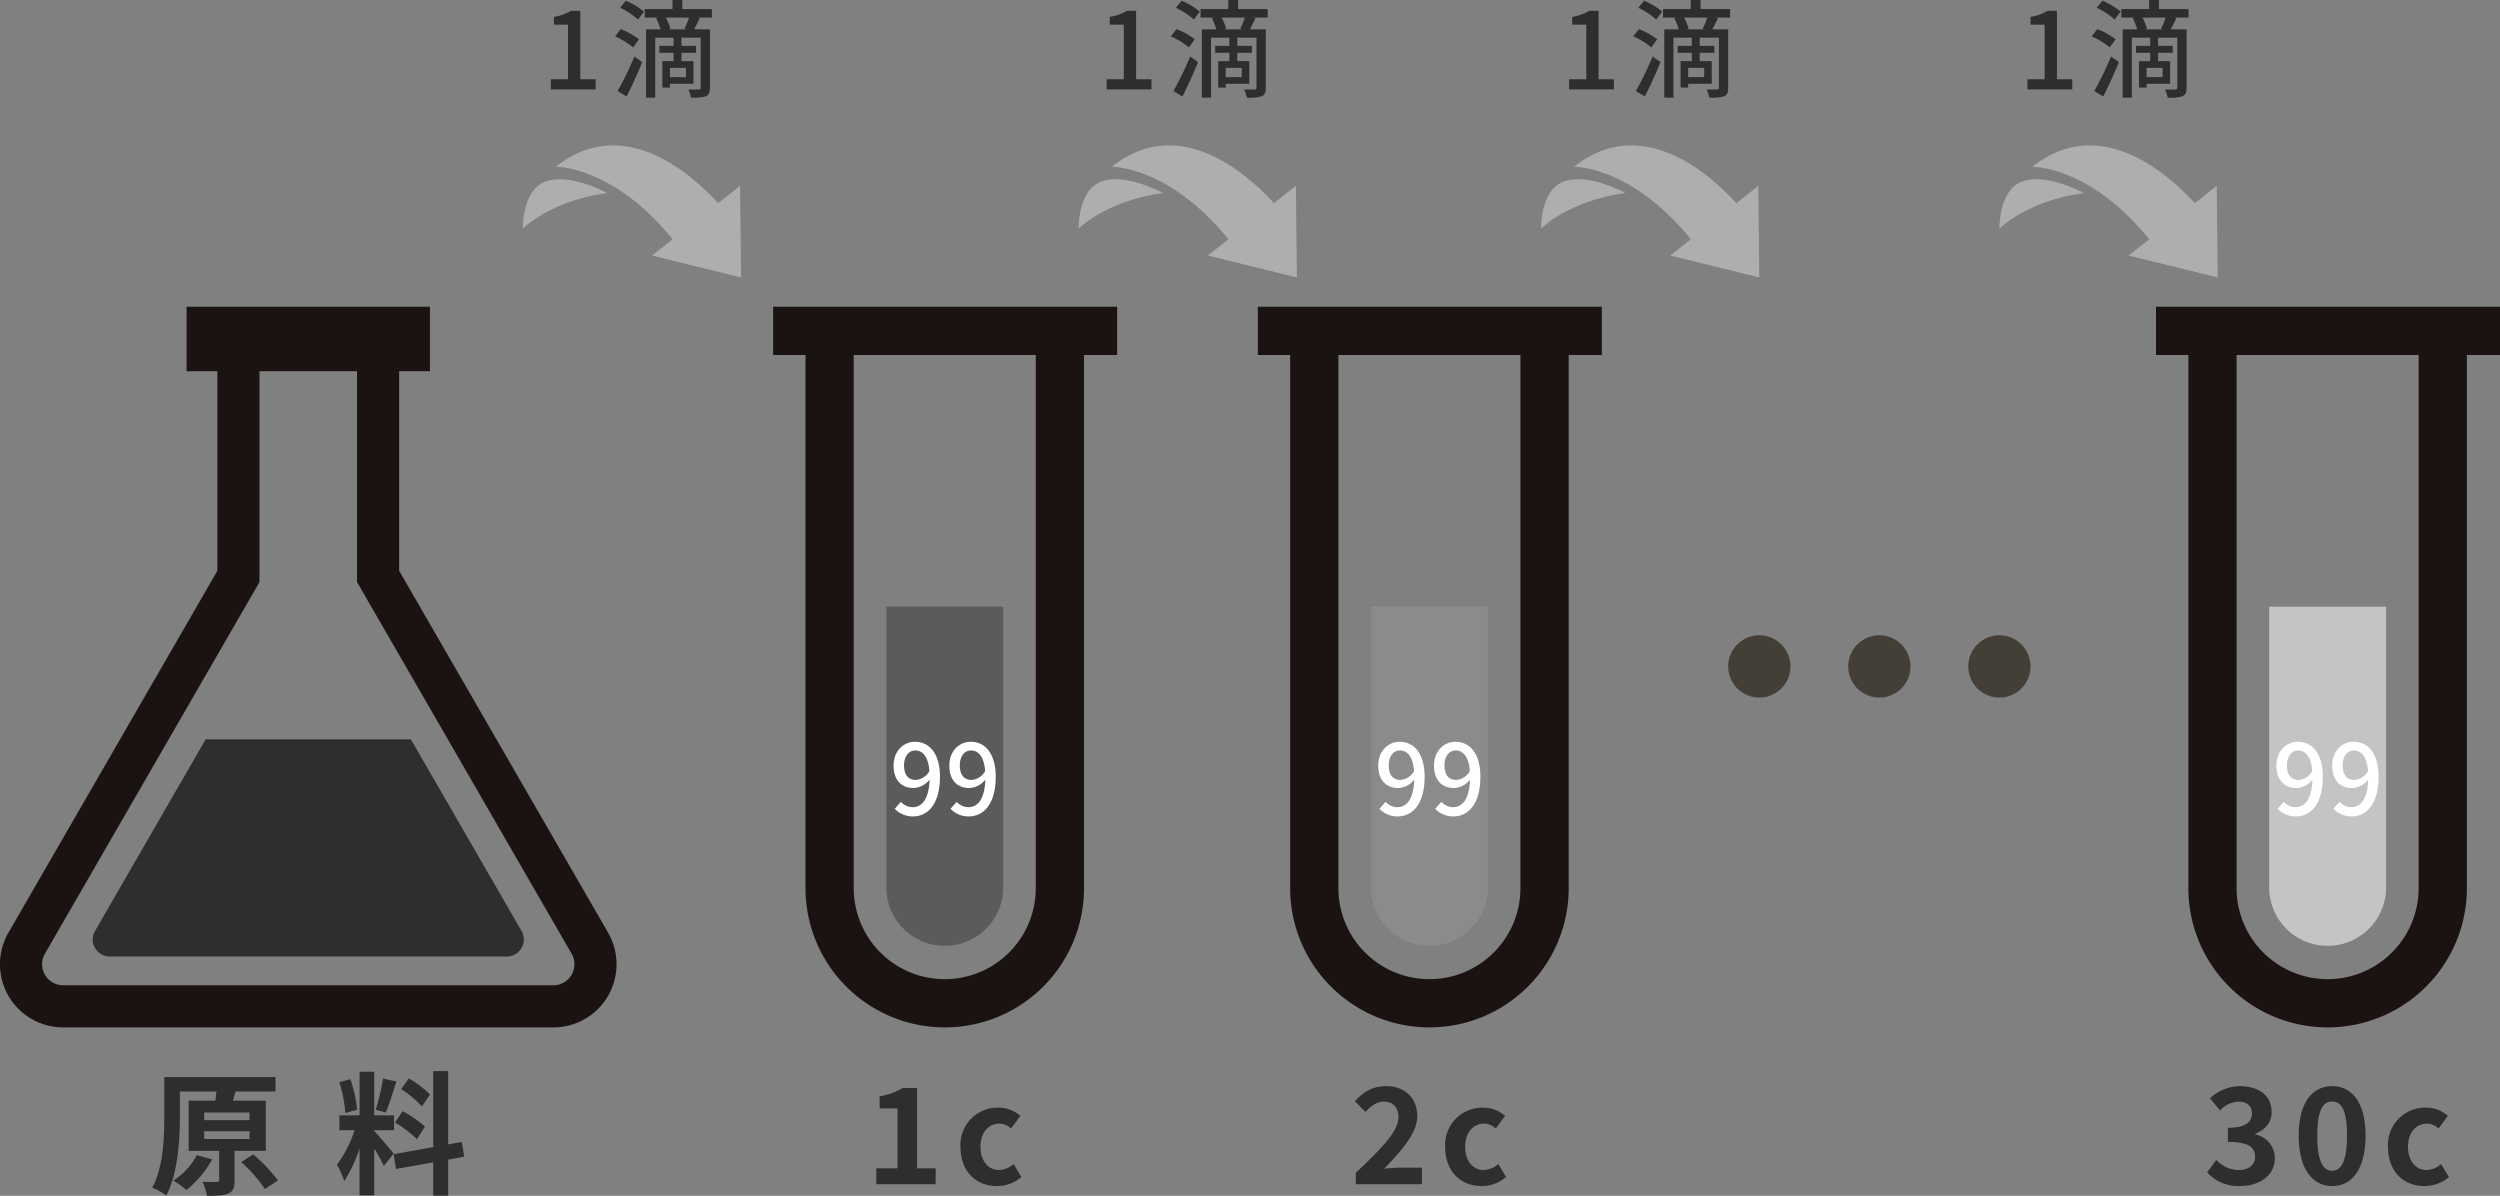
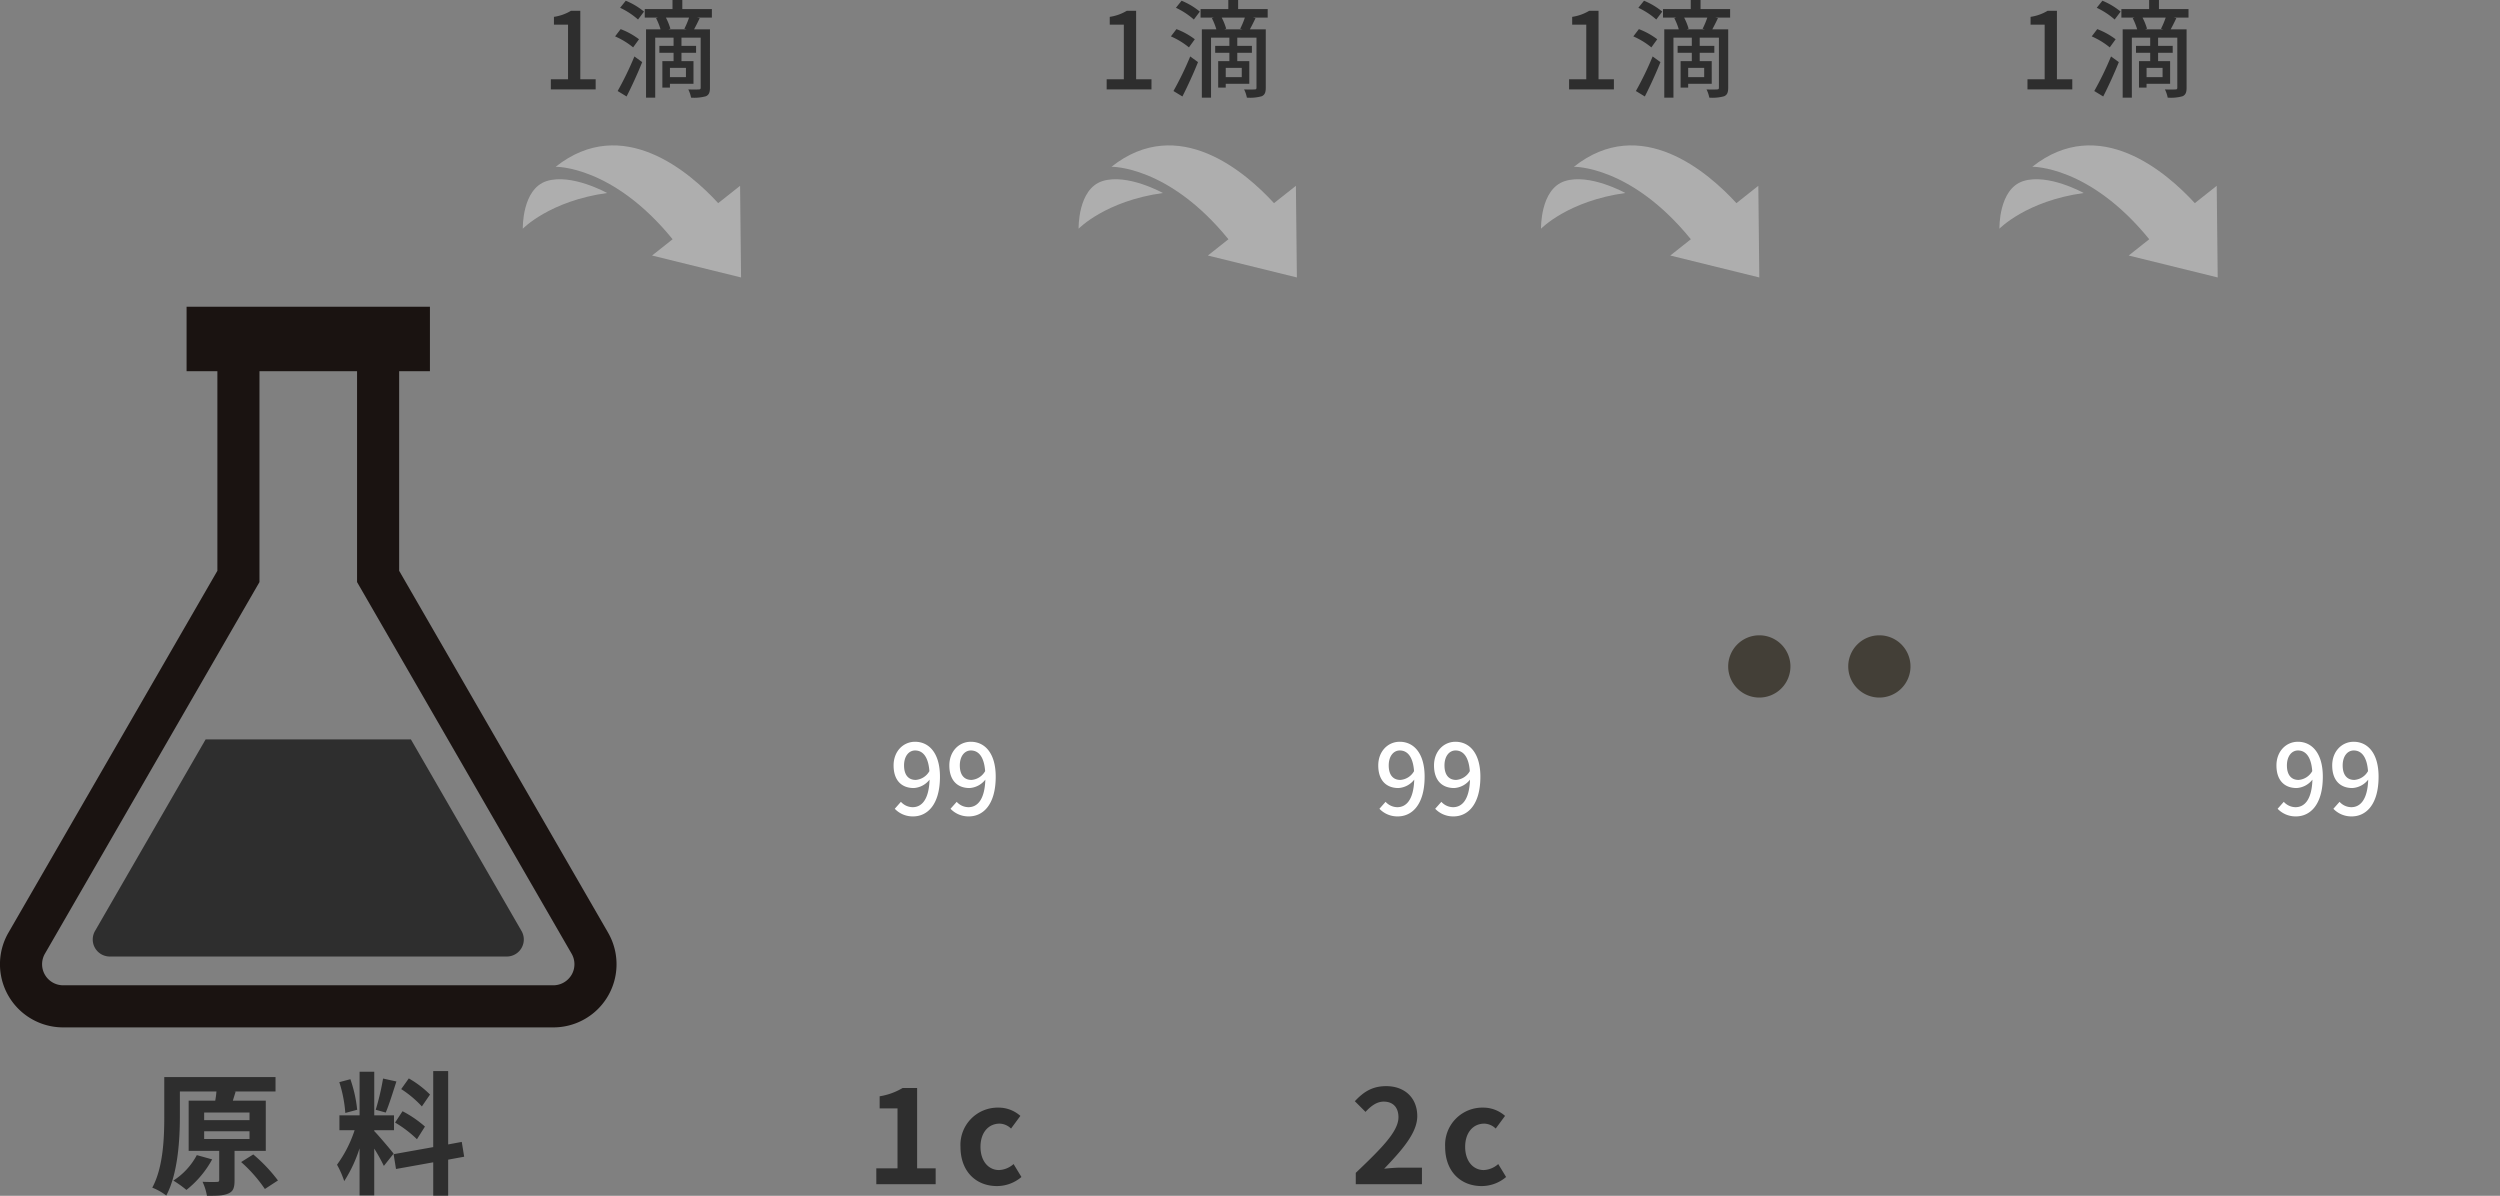
<svg xmlns="http://www.w3.org/2000/svg" width="562.24" height="268.93" viewBox="0 0 562.24 268.93">
  <rect x="0" y="0" width="562.24" height="268.93" fill="#808080" stroke="none" />
  <defs>
    <clipPath id="clip-path">
      <rect id="長方形_1543" data-name="長方形 1543" width="138.659" height="162.069" fill="none" />
    </clipPath>
    <clipPath id="clip-path-2">
-       <rect id="長方形_1544" data-name="長方形 1544" width="77.364" height="162.069" fill="none" />
-     </clipPath>
+       </clipPath>
    <clipPath id="clip-path-5">
      <rect id="長方形_1545" data-name="長方形 1545" width="49.09" height="29.7" fill="#aeaeae" />
    </clipPath>
  </defs>
  <g id="グループ_1980" data-name="グループ 1980" transform="translate(-553.338 -1986.122)">
    <g id="グループ_1981" data-name="グループ 1981">
      <g id="グループ_1793" data-name="グループ 1793" transform="translate(553.338 2055.11)">
        <g id="グループ_1792" data-name="グループ 1792" clip-path="url(#clip-path)">
          <path id="パス_7576" data-name="パス 7576" d="M136.755,140.762,89.768,59.38V14.5h6.922V0H41.961V14.5h6.927v44.88L1.9,140.762a14.2,14.2,0,0,0,12.3,21.307H124.451a14.2,14.2,0,0,0,12.3-21.307m-8.2,9.467a4.759,4.759,0,0,1-4.106,2.37H14.2a4.734,4.734,0,0,1-4.1-7.1l46.983-81.38,1.272-2.2V14.5H80.3V61.918l1.271,2.2,46.983,81.38a4.744,4.744,0,0,1,0,4.735" transform="translate(0)" fill="#1a1311" />
          <path id="パス_7577" data-name="パス 7577" d="M115.606,205.483H69.446L44.57,248.57a3.832,3.832,0,0,0,3.315,5.75h89.278a3.831,3.831,0,0,0,3.32-5.752Z" transform="translate(-23.198 -108.19)" fill="#2e2e2e" />
        </g>
      </g>
      <path id="パス_7785" data-name="パス 7785" d="M-25.065-6.54a15.357,15.357,0,0,1-5.28,5.73,23.573,23.573,0,0,1,2.94,2.1,22.487,22.487,0,0,0,5.79-6.87Zm1.65-5.37h10.2v1.74h-10.2Zm0-4.2h10.2v1.71h-10.2ZM-9.555-7.5V-18.78h-7.41l.63-2.04-.42-.03h9.39v-3.24h-25.02v8.88c0,4.68-.21,11.4-2.7,15.99a12.927,12.927,0,0,1,3.15,1.77c2.64-4.95,3.06-12.66,3.06-17.76v-5.64h8.22a18.709,18.709,0,0,1-.27,2.07H-26.9V-7.5h6.87V-.96c0,.36-.12.45-.57.45-.42.03-1.86.03-3.18-.03a12.364,12.364,0,0,1,.99,3.15c2.1,0,3.66,0,4.8-.51,1.14-.48,1.41-1.35,1.41-2.97V-7.5ZM-15.1-4.98a31.813,31.813,0,0,1,5.34,6.06l2.94-1.92a35.5,35.5,0,0,0-5.55-5.85Zm42.48-15.18a22.545,22.545,0,0,0-4.77-3.63l-1.71,2.4a24.136,24.136,0,0,1,4.65,3.9Zm-7.86,6.3a25.371,25.371,0,0,1,4.92,3.75l1.8-2.85a25.054,25.054,0,0,0-5.04-3.45Zm-2.7-9.9a55.8,55.8,0,0,1-1.65,7.02l2.25.63c.75-1.74,1.62-4.59,2.4-6.99ZM11-16.74a30.079,30.079,0,0,0-1.53-6.87l-2.49.66a29.666,29.666,0,0,1,1.35,6.93Zm8.19,9.87c-.63-.84-3.48-4.2-4.35-5.07v-.21h4.44v-3.33h-4.44v-9.81h-3.3v9.81H7.005v3.33h3.42a27.773,27.773,0,0,1-3.96,7.77A21.2,21.2,0,0,1,8.085-.69a30.789,30.789,0,0,0,3.45-7.38V2.52h3.3V-8.01A40.075,40.075,0,0,1,17-4.11Zm15.87.69-.54-3.33-3.06.57v-16.5H28.1v17.1l-8.91,1.59.54,3.33,8.37-1.5v7.5h3.36v-8.1Z" transform="translate(622.667 2252.442)" fill="#2e2e2e" />
      <path id="パス_7794" data-name="パス 7794" d="M-17.736,0h10.08V-2.28h-3.456V-17.688H-13.2a10.388,10.388,0,0,1-3.84,1.368v1.752h3.168V-2.28h-3.864ZM-.7,1.584C.456-.7,1.8-3.6,2.808-6.144L1.056-7.416A72.04,72.04,0,0,1-2.712.36ZM2.088-11.28A16.285,16.285,0,0,0-2.04-13.56l-1.248,1.632A17.28,17.28,0,0,1,.768-9.456ZM-2.16-18.36a16.755,16.755,0,0,1,4.032,2.64L3.216-17.5a16.018,16.018,0,0,0-4.1-2.448Zm14.976,4.848h-4.1l.432-.144a14.3,14.3,0,0,0-1.008-2.5h5.208a17.993,17.993,0,0,1-1.056,2.52ZM12.648-2.76h-3.6V-4.848h3.6ZM18.48-18.072H11.832v-2.04H9.624v2.04H3.384v1.92H6.36l-.432.12a14.92,14.92,0,0,1,1.008,2.52H3.672V1.848H5.736V-11.64H9.864v1.848H6.672v1.56H9.864V-6.36H7.344V-.408h1.7v-.864h5.3V-6.36H11.64V-8.232h3.288v-1.56H11.64V-11.64h4.32V-.408c0,.312-.1.408-.408.408-.312.024-1.344.048-2.376,0A7.3,7.3,0,0,1,13.8,1.848a9.831,9.831,0,0,0,3.336-.312c.7-.312.912-.888.912-1.92V-13.512H14.472c.384-.7.84-1.608,1.272-2.52l-.6-.12H18.48Z" transform="translate(694.957 2006.233)" fill="#2e2e2e" />
      <path id="パス_7795" data-name="パス 7795" d="M-17.736,0h10.08V-2.28h-3.456V-17.688H-13.2a10.388,10.388,0,0,1-3.84,1.368v1.752h3.168V-2.28h-3.864ZM-.7,1.584C.456-.7,1.8-3.6,2.808-6.144L1.056-7.416A72.04,72.04,0,0,1-2.712.36ZM2.088-11.28A16.285,16.285,0,0,0-2.04-13.56l-1.248,1.632A17.28,17.28,0,0,1,.768-9.456ZM-2.16-18.36a16.755,16.755,0,0,1,4.032,2.64L3.216-17.5a16.018,16.018,0,0,0-4.1-2.448Zm14.976,4.848h-4.1l.432-.144a14.3,14.3,0,0,0-1.008-2.5h5.208a17.993,17.993,0,0,1-1.056,2.52ZM12.648-2.76h-3.6V-4.848h3.6ZM18.48-18.072H11.832v-2.04H9.624v2.04H3.384v1.92H6.36l-.432.12a14.92,14.92,0,0,1,1.008,2.52H3.672V1.848H5.736V-11.64H9.864v1.848H6.672v1.56H9.864V-6.36H7.344V-.408h1.7v-.864h5.3V-6.36H11.64V-8.232h3.288v-1.56H11.64V-11.64h4.32V-.408c0,.312-.1.408-.408.408-.312.024-1.344.048-2.376,0A7.3,7.3,0,0,1,13.8,1.848a9.831,9.831,0,0,0,3.336-.312c.7-.312.912-.888.912-1.92V-13.512H14.472c.384-.7.84-1.608,1.272-2.52l-.6-.12H18.48Z" transform="translate(819.957 2006.233)" fill="#2e2e2e" />
      <path id="パス_7796" data-name="パス 7796" d="M-17.736,0h10.08V-2.28h-3.456V-17.688H-13.2a10.388,10.388,0,0,1-3.84,1.368v1.752h3.168V-2.28h-3.864ZM-.7,1.584C.456-.7,1.8-3.6,2.808-6.144L1.056-7.416A72.04,72.04,0,0,1-2.712.36ZM2.088-11.28A16.285,16.285,0,0,0-2.04-13.56l-1.248,1.632A17.28,17.28,0,0,1,.768-9.456ZM-2.16-18.36a16.755,16.755,0,0,1,4.032,2.64L3.216-17.5a16.018,16.018,0,0,0-4.1-2.448Zm14.976,4.848h-4.1l.432-.144a14.3,14.3,0,0,0-1.008-2.5h5.208a17.993,17.993,0,0,1-1.056,2.52ZM12.648-2.76h-3.6V-4.848h3.6ZM18.48-18.072H11.832v-2.04H9.624v2.04H3.384v1.92H6.36l-.432.12a14.92,14.92,0,0,1,1.008,2.52H3.672V1.848H5.736V-11.64H9.864v1.848H6.672v1.56H9.864V-6.36H7.344V-.408h1.7v-.864h5.3V-6.36H11.64V-8.232h3.288v-1.56H11.64V-11.64h4.32V-.408c0,.312-.1.408-.408.408-.312.024-1.344.048-2.376,0A7.3,7.3,0,0,1,13.8,1.848a9.831,9.831,0,0,0,3.336-.312c.7-.312.912-.888.912-1.92V-13.512H14.472c.384-.7.84-1.608,1.272-2.52l-.6-.12H18.48Z" transform="translate(923.955 2006.233)" fill="#2e2e2e" />
      <path id="パス_7797" data-name="パス 7797" d="M-17.736,0h10.08V-2.28h-3.456V-17.688H-13.2a10.388,10.388,0,0,1-3.84,1.368v1.752h3.168V-2.28h-3.864ZM-.7,1.584C.456-.7,1.8-3.6,2.808-6.144L1.056-7.416A72.04,72.04,0,0,1-2.712.36ZM2.088-11.28A16.285,16.285,0,0,0-2.04-13.56l-1.248,1.632A17.28,17.28,0,0,1,.768-9.456ZM-2.16-18.36a16.755,16.755,0,0,1,4.032,2.64L3.216-17.5a16.018,16.018,0,0,0-4.1-2.448Zm14.976,4.848h-4.1l.432-.144a14.3,14.3,0,0,0-1.008-2.5h5.208a17.993,17.993,0,0,1-1.056,2.52ZM12.648-2.76h-3.6V-4.848h3.6ZM18.48-18.072H11.832v-2.04H9.624v2.04H3.384v1.92H6.36l-.432.12a14.92,14.92,0,0,1,1.008,2.52H3.672V1.848H5.736V-11.64H9.864v1.848H6.672v1.56H9.864V-6.36H7.344V-.408h1.7v-.864h5.3V-6.36H11.64V-8.232h3.288v-1.56H11.64V-11.64h4.32V-.408c0,.312-.1.408-.408.408-.312.024-1.344.048-2.376,0A7.3,7.3,0,0,1,13.8,1.848a9.831,9.831,0,0,0,3.336-.312c.7-.312.912-.888.912-1.92V-13.512H14.472c.384-.7.84-1.608,1.272-2.52l-.6-.12H18.48Z" transform="translate(1027.045 2006.233)" fill="#2e2e2e" />
      <path id="パス_7786" data-name="パス 7786" d="M-15.48,0H-2.13V-3.57H-6.3V-21.63H-9.57a14.4,14.4,0,0,1-5.16,1.86v2.73h4.02V-3.57h-4.77ZM11.64.42a8.467,8.467,0,0,0,5.52-2.04L15.39-4.53a5.217,5.217,0,0,1-3.27,1.35c-2.4,0-4.17-2.04-4.17-5.22,0-3.15,1.74-5.22,4.32-5.22a3.824,3.824,0,0,1,2.55,1.11l2.1-2.85a7.345,7.345,0,0,0-4.89-1.86A8.38,8.38,0,0,0,3.45-8.4C3.45-2.82,6.99.42,11.64.42Z" transform="translate(765.896 2252.442)" fill="#2e2e2e" />
      <path id="パス_7787" data-name="パス 7787" d="M-16.65,0H-1.77V-3.72H-6.63c-1.05,0-2.52.12-3.63.24C-6.3-7.62-2.82-11.52-2.82-15.3c0-4.08-2.79-6.75-6.99-6.75-3.03,0-5.01,1.2-7.05,3.39l2.4,2.4c1.14-1.23,2.46-2.31,4.08-2.31,2.13,0,3.33,1.32,3.33,3.51,0,3.21-3.81,6.99-9.6,12.51ZM11.64.42a8.467,8.467,0,0,0,5.52-2.04L15.39-4.53a5.217,5.217,0,0,1-3.27,1.35c-2.4,0-4.17-2.04-4.17-5.22,0-3.15,1.74-5.22,4.32-5.22a3.824,3.824,0,0,1,2.55,1.11l2.1-2.85a7.345,7.345,0,0,0-4.89-1.86A8.38,8.38,0,0,0,3.45-8.4C3.45-2.82,6.99.42,11.64.42Z" transform="translate(874.896 2252.442)" fill="#2e2e2e" />
-       <path id="パス_7784" data-name="パス 7784" d="M-19.755.42c4.23,0,7.8-2.31,7.8-6.27a5.445,5.445,0,0,0-4.41-5.34v-.15c2.31-.93,3.69-2.55,3.69-4.89,0-3.72-2.91-5.82-7.2-5.82a9.88,9.88,0,0,0-6.66,2.76l2.25,2.7a6.073,6.073,0,0,1,4.2-1.98c1.89,0,2.97.99,2.97,2.67,0,1.86-1.32,3.21-5.4,3.21v3.18c4.83,0,6.12,1.29,6.12,3.39,0,1.86-1.53,2.94-3.78,2.94a7.052,7.052,0,0,1-4.95-2.28l-2.07,2.79A9.437,9.437,0,0,0-19.755.42Zm20.7,0c4.56,0,7.5-3.99,7.5-11.34,0-7.29-2.94-11.13-7.5-11.13s-7.53,3.81-7.53,11.13C-6.585-3.57-3.615.42.945.42Zm0-3.45c-1.92,0-3.36-1.86-3.36-7.89,0-6,1.44-7.68,3.36-7.68s3.33,1.68,3.33,7.68C4.275-4.89,2.865-3.03.945-3.03ZM21.675.42A8.467,8.467,0,0,0,27.2-1.62l-1.77-2.91a5.217,5.217,0,0,1-3.27,1.35c-2.4,0-4.17-2.04-4.17-5.22,0-3.15,1.74-5.22,4.32-5.22a3.824,3.824,0,0,1,2.55,1.11l2.1-2.85a7.345,7.345,0,0,0-4.89-1.86,8.38,8.38,0,0,0-8.58,8.82C13.485-2.82,17.025.42,21.675.42Z" transform="translate(1076.896 2252.442)" fill="#2e2e2e" />
      <g id="グループ_1795" data-name="グループ 1795" transform="translate(727.214 2055.11)">
        <g id="グループ_1794" data-name="グループ 1794" clip-path="url(#clip-path-2)">
          <path id="パス_7578" data-name="パス 7578" d="M70.312,227.774A13.144,13.144,0,0,0,83.456,214.63V151.5H57.168V214.63a13.144,13.144,0,0,0,13.144,13.144" transform="translate(-31.714 -84.045)" fill="#5b5b5b" />
          <path id="パス_7579" data-name="パス 7579" d="M77.364,0H0V10.849H7.278v119.9a31.319,31.319,0,1,0,62.638,0V10.849h7.448Zm-18.3,130.749a20.471,20.471,0,1,1-40.942,0V10.849H59.068Z" fill="#1a1311" />
        </g>
      </g>
      <g id="グループ_1796" data-name="グループ 1796" transform="translate(836.214 2055.11)">
        <g id="グループ_1794-2" data-name="グループ 1794" clip-path="url(#clip-path-2)">
-           <path id="パス_7578-2" data-name="パス 7578" d="M70.312,227.774A13.144,13.144,0,0,0,83.456,214.63V151.5H57.168V214.63a13.144,13.144,0,0,0,13.144,13.144" transform="translate(-31.714 -84.045)" fill="#8b8b8b" />
          <path id="パス_7579-2" data-name="パス 7579" d="M77.364,0H0V10.849H7.278v119.9a31.319,31.319,0,1,0,62.638,0V10.849h7.448Zm-18.3,130.749a20.471,20.471,0,1,1-40.942,0V10.849H59.068Z" fill="#1a1311" />
        </g>
      </g>
      <g id="グループ_1797" data-name="グループ 1797" transform="translate(1038.214 2055.11)">
        <g id="グループ_1794-3" data-name="グループ 1794" clip-path="url(#clip-path-2)">
          <path id="パス_7578-3" data-name="パス 7578" d="M70.312,227.774A13.144,13.144,0,0,0,83.456,214.63V151.5H57.168V214.63a13.144,13.144,0,0,0,13.144,13.144" transform="translate(-31.714 -84.045)" fill="#c4c4c4" />
-           <path id="パス_7579-3" data-name="パス 7579" d="M77.364,0H0V10.849H7.278v119.9a31.319,31.319,0,1,0,62.638,0V10.849h7.448Zm-18.3,130.749a20.471,20.471,0,1,1-40.942,0V10.849H59.068Z" fill="#1a1311" />
        </g>
      </g>
      <path id="パス_7788" data-name="パス 7788" d="M7,0A7,7,0,1,1,0,7,7,7,0,0,1,7,0Z" transform="translate(942 2129)" fill="#433f37" />
      <path id="パス_7789" data-name="パス 7789" d="M7,0A7,7,0,1,1,0,7,7,7,0,0,1,7,0Z" transform="translate(969 2129)" fill="#433f37" />
-       <path id="パス_7790" data-name="パス 7790" d="M7,0A7,7,0,1,1,0,7,7,7,0,0,1,7,0Z" transform="translate(996 2129)" fill="#433f37" />
      <path id="パス_7791" data-name="パス 7791" d="M-9.24-11.176c0-2.112,1.1-3.366,2.486-3.366,1.76,0,2.97,1.452,3.212,4.642a3.848,3.848,0,0,1-3.08,1.98C-8.316-7.92-9.24-9.108-9.24-11.176ZM-7.194.286c3.124,0,6.028-2.552,6.028-8.932,0-5.368-2.508-7.854-5.61-7.854-2.618,0-4.818,2.112-4.818,5.324,0,3.388,1.826,5.082,4.532,5.082A4.868,4.868,0,0,0-3.5-7.986c-.154,4.62-1.848,6.2-3.806,6.2a3.6,3.6,0,0,1-2.64-1.21L-11.33-1.43A5.557,5.557,0,0,0-7.194.286ZM3.3-11.176c0-2.112,1.1-3.366,2.486-3.366,1.76,0,2.97,1.452,3.212,4.642a3.848,3.848,0,0,1-3.08,1.98C4.224-7.92,3.3-9.108,3.3-11.176ZM5.346.286c3.124,0,6.028-2.552,6.028-8.932,0-5.368-2.508-7.854-5.61-7.854C3.146-16.5.946-14.388.946-11.176c0,3.388,1.826,5.082,4.532,5.082A4.868,4.868,0,0,0,9.042-7.986c-.154,4.62-1.848,6.2-3.806,6.2A3.6,3.6,0,0,1,2.6-2.992L1.21-1.43A5.557,5.557,0,0,0,5.346.286Z" transform="translate(765.896 2169.442)" fill="#fff" />
      <path id="パス_7792" data-name="パス 7792" d="M-9.24-11.176c0-2.112,1.1-3.366,2.486-3.366,1.76,0,2.97,1.452,3.212,4.642a3.848,3.848,0,0,1-3.08,1.98C-8.316-7.92-9.24-9.108-9.24-11.176ZM-7.194.286c3.124,0,6.028-2.552,6.028-8.932,0-5.368-2.508-7.854-5.61-7.854-2.618,0-4.818,2.112-4.818,5.324,0,3.388,1.826,5.082,4.532,5.082A4.868,4.868,0,0,0-3.5-7.986c-.154,4.62-1.848,6.2-3.806,6.2a3.6,3.6,0,0,1-2.64-1.21L-11.33-1.43A5.557,5.557,0,0,0-7.194.286ZM3.3-11.176c0-2.112,1.1-3.366,2.486-3.366,1.76,0,2.97,1.452,3.212,4.642a3.848,3.848,0,0,1-3.08,1.98C4.224-7.92,3.3-9.108,3.3-11.176ZM5.346.286c3.124,0,6.028-2.552,6.028-8.932,0-5.368-2.508-7.854-5.61-7.854C3.146-16.5.946-14.388.946-11.176c0,3.388,1.826,5.082,4.532,5.082A4.868,4.868,0,0,0,9.042-7.986c-.154,4.62-1.848,6.2-3.806,6.2A3.6,3.6,0,0,1,2.6-2.992L1.21-1.43A5.557,5.557,0,0,0,5.346.286Z" transform="translate(874.896 2169.442)" fill="#fff" />
      <path id="パス_7793" data-name="パス 7793" d="M-9.24-11.176c0-2.112,1.1-3.366,2.486-3.366,1.76,0,2.97,1.452,3.212,4.642a3.848,3.848,0,0,1-3.08,1.98C-8.316-7.92-9.24-9.108-9.24-11.176ZM-7.194.286c3.124,0,6.028-2.552,6.028-8.932,0-5.368-2.508-7.854-5.61-7.854-2.618,0-4.818,2.112-4.818,5.324,0,3.388,1.826,5.082,4.532,5.082A4.868,4.868,0,0,0-3.5-7.986c-.154,4.62-1.848,6.2-3.806,6.2a3.6,3.6,0,0,1-2.64-1.21L-11.33-1.43A5.557,5.557,0,0,0-7.194.286ZM3.3-11.176c0-2.112,1.1-3.366,2.486-3.366,1.76,0,2.97,1.452,3.212,4.642a3.848,3.848,0,0,1-3.08,1.98C4.224-7.92,3.3-9.108,3.3-11.176ZM5.346.286c3.124,0,6.028-2.552,6.028-8.932,0-5.368-2.508-7.854-5.61-7.854C3.146-16.5.946-14.388.946-11.176c0,3.388,1.826,5.082,4.532,5.082A4.868,4.868,0,0,0,9.042-7.986c-.154,4.62-1.848,6.2-3.806,6.2A3.6,3.6,0,0,1,2.6-2.992L1.21-1.43A5.557,5.557,0,0,0,5.346.286Z" transform="translate(1076.896 2169.442)" fill="#fff" />
      <g id="グループ_1799" data-name="グループ 1799" transform="translate(670.912 2018.822)">
        <g id="グループ_1798" data-name="グループ 1798" transform="translate(0 0)" clip-path="url(#clip-path-5)">
          <path id="パス_7580" data-name="パス 7580" d="M0,4.808C15.049-7.119,30.2,6.055,36.555,12.987l4.924-3.9L41.7,29.7,21.684,24.766l4.622-3.661C12.829,4.521,0,4.808,0,4.808" transform="translate(7.389 0)" fill="#aeaeae" />
          <path id="パス_7581" data-name="パス 7581" d="M5.355.421C10.932-1.363,18.964,3.1,18.964,3.1,6.025,4.883,0,11.129,0,11.129S-.222,2.206,5.355.421" transform="translate(0 7.606)" fill="#aeaeae" />
        </g>
      </g>
      <g id="グループ_1800" data-name="グループ 1800" transform="translate(795.912 2018.822)">
        <g id="グループ_1798-2" data-name="グループ 1798" transform="translate(0 0)" clip-path="url(#clip-path-5)">
          <path id="パス_7580-2" data-name="パス 7580" d="M0,4.808C15.049-7.119,30.2,6.055,36.555,12.987l4.924-3.9L41.7,29.7,21.684,24.766l4.622-3.661C12.829,4.521,0,4.808,0,4.808" transform="translate(7.389 0)" fill="#aeaeae" />
          <path id="パス_7581-2" data-name="パス 7581" d="M5.355.421C10.932-1.363,18.964,3.1,18.964,3.1,6.025,4.883,0,11.129,0,11.129S-.222,2.206,5.355.421" transform="translate(0 7.606)" fill="#aeaeae" />
        </g>
      </g>
      <g id="グループ_1801" data-name="グループ 1801" transform="translate(899.91 2018.822)">
        <g id="グループ_1798-3" data-name="グループ 1798" transform="translate(0 0)" clip-path="url(#clip-path-5)">
          <path id="パス_7580-3" data-name="パス 7580" d="M0,4.808C15.049-7.119,30.2,6.055,36.555,12.987l4.924-3.9L41.7,29.7,21.684,24.766l4.622-3.661C12.829,4.521,0,4.808,0,4.808" transform="translate(7.389 0)" fill="#aeaeae" />
          <path id="パス_7581-3" data-name="パス 7581" d="M5.355.421C10.932-1.363,18.964,3.1,18.964,3.1,6.025,4.883,0,11.129,0,11.129S-.222,2.206,5.355.421" transform="translate(0 7.606)" fill="#aeaeae" />
        </g>
      </g>
      <g id="グループ_1802" data-name="グループ 1802" transform="translate(1003 2018.822)">
        <g id="グループ_1798-4" data-name="グループ 1798" transform="translate(0 0)" clip-path="url(#clip-path-5)">
          <path id="パス_7580-4" data-name="パス 7580" d="M0,4.808C15.049-7.119,30.2,6.055,36.555,12.987l4.924-3.9L41.7,29.7,21.684,24.766l4.622-3.661C12.829,4.521,0,4.808,0,4.808" transform="translate(7.389 0)" fill="#aeaeae" />
          <path id="パス_7581-4" data-name="パス 7581" d="M5.355.421C10.932-1.363,18.964,3.1,18.964,3.1,6.025,4.883,0,11.129,0,11.129S-.222,2.206,5.355.421" transform="translate(0 7.606)" fill="#aeaeae" />
        </g>
      </g>
    </g>
  </g>
</svg>